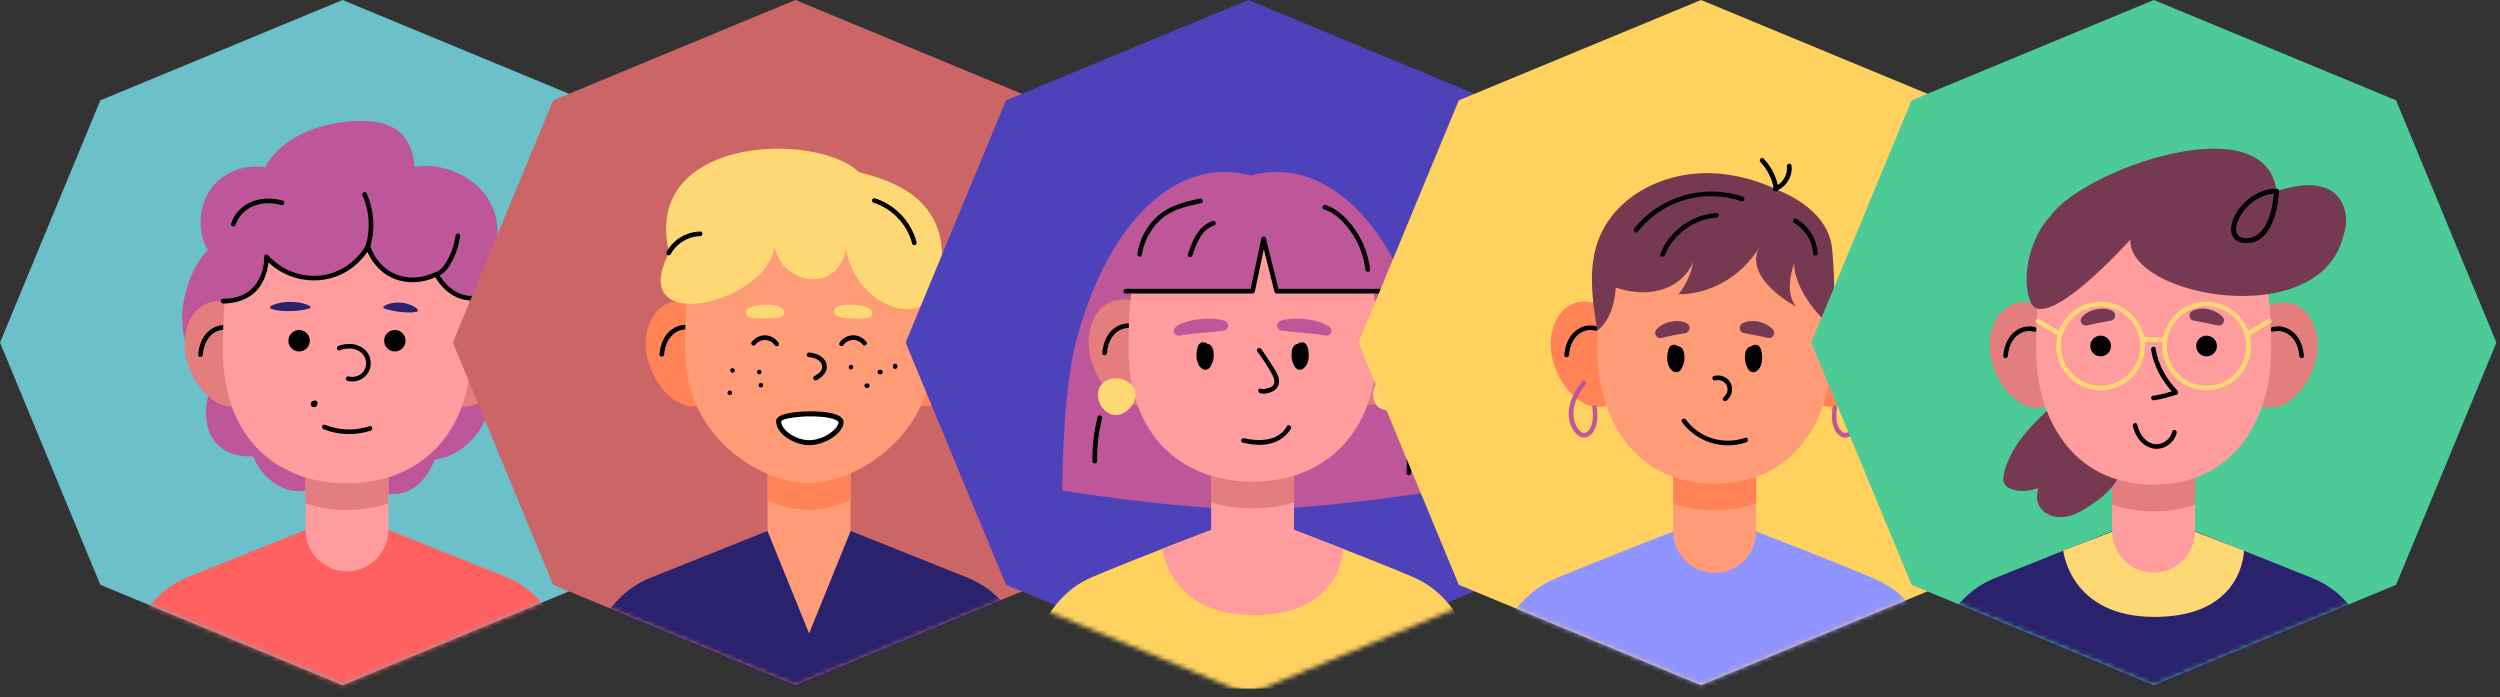
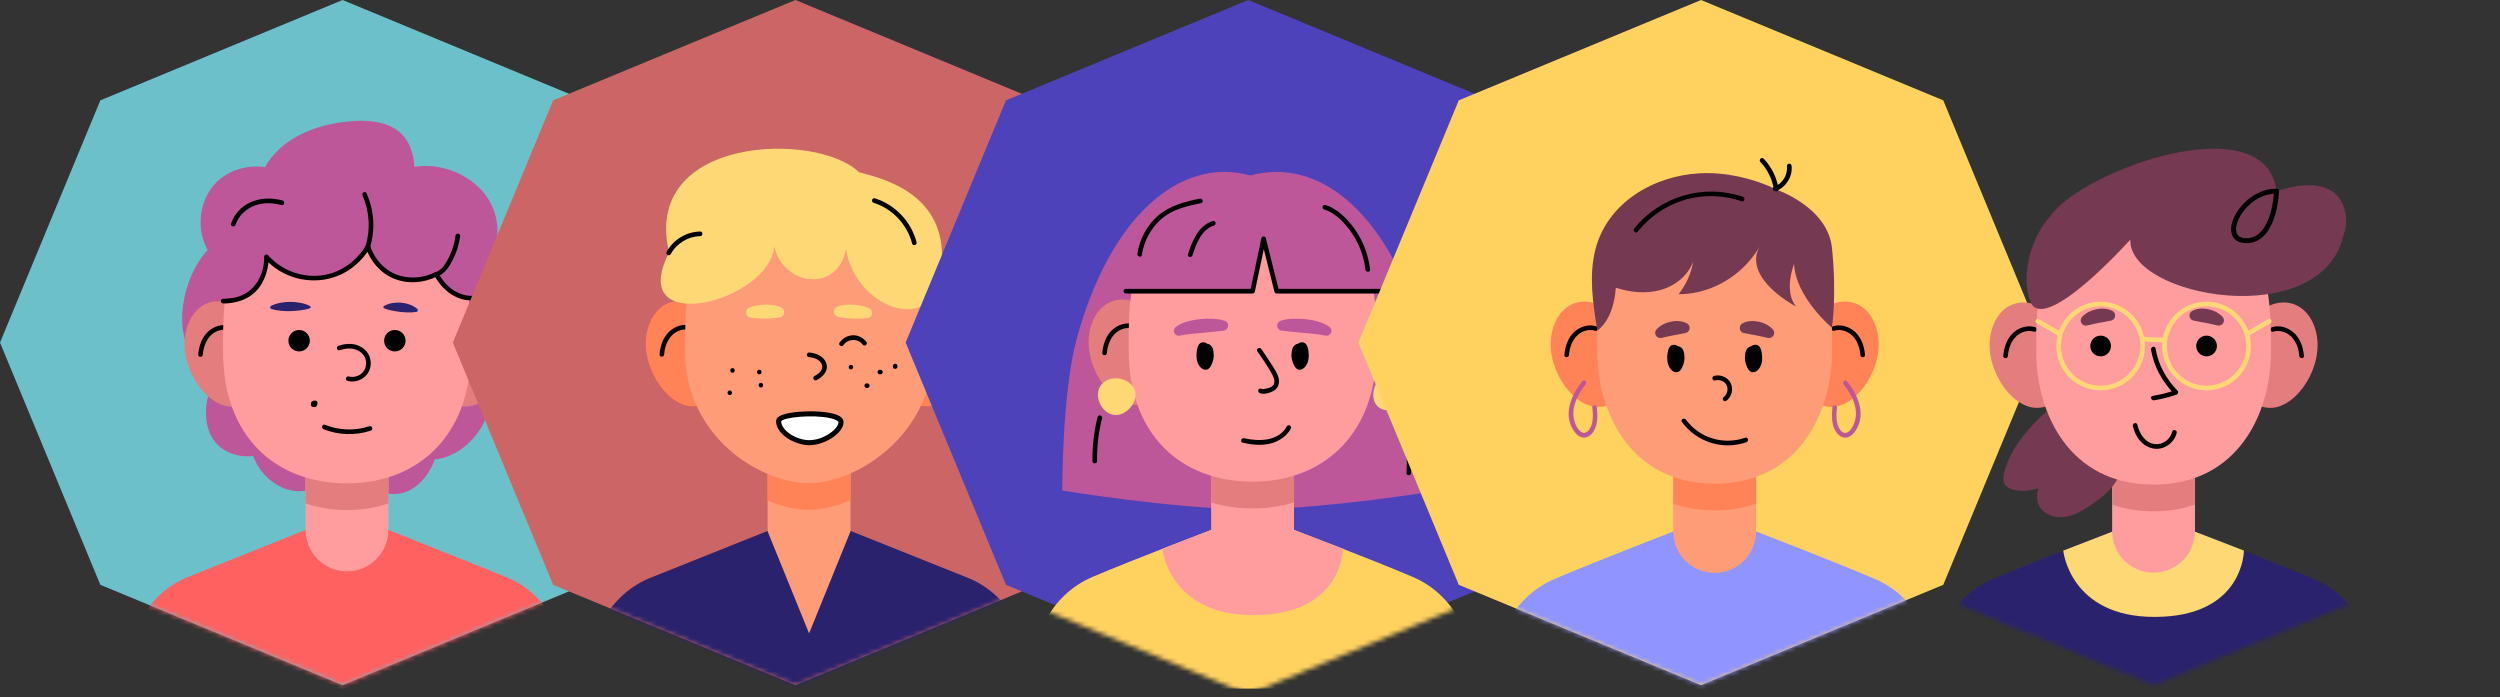
<svg xmlns="http://www.w3.org/2000/svg" width="538" height="150" viewBox="0 0 538 150" fill="none">
  <rect x="0" y="0" width="538" height="150" fill="#333333" stroke="none" />
  <path d="M73.723 0L125.853 21.593L147.446 73.723L125.853 125.853L73.723 147.446L21.593 125.853L0 73.723L21.593 21.593L73.723 0Z" fill="#6CC0C9" />
  <mask id="mask0_3184_19318" style="mask-type:alpha" maskUnits="userSpaceOnUse" x="0" y="0" width="148" height="148">
    <path d="M73.723 0L125.853 21.593L147.446 73.723L125.853 125.853L73.723 147.446L21.593 125.853L0 73.723L21.593 21.593L73.723 0Z" fill="#F7F5FE" />
  </mask>
  <g mask="url(#mask0_3184_19318)">
    <path d="M109.53 57.452C108.85 55.692 107.83 54.042 106.57 52.622C106.69 52.242 106.8 51.862 106.87 51.482C107.45 48.302 106.57 44.932 104.71 42.282C102.85 39.642 100.06 37.712 97.01 36.642C94.51 35.772 91.78 35.492 89.17 35.912C89.03 33.182 88.25 30.582 86.31 28.732C83.69 26.232 79.72 25.832 76.11 26.052C69.45 26.462 62.53 28.762 58.34 33.972C57.85 34.582 57.41 35.262 57.05 35.972C53.27 35.422 49.21 36.562 46.52 39.292C42.83 43.022 42.14 49.272 44.69 53.812C42.89 55.752 41.55 58.162 40.64 60.672C39.1 64.912 38.64 69.662 40.04 73.952C41.16 77.392 43.39 80.332 45.71 83.122C45 84.272 44.61 85.642 44.43 87.002C44.04 89.932 44.56 93.132 46.51 95.352C48.42 97.522 51.49 98.452 54.37 98.162C54.41 98.162 54.45 98.152 54.49 98.142C54.98 99.522 55.76 100.822 56.71 101.912C58.93 104.442 62.33 106.182 65.65 105.602C67.25 105.322 68.71 104.542 70.13 103.782L80.73 104.982C82.69 106.602 85.64 106.692 87.94 105.612C90.24 104.522 91.95 102.432 93.04 100.132C93.23 99.722 93.4 99.302 93.55 98.862C95.52 98.692 97.51 97.862 99.14 96.722C102.44 94.412 104.9 90.782 105.39 86.782C105.7 84.252 105.15 81.612 103.88 79.422C104.93 79.102 105.95 78.732 106.84 78.082C109.03 76.482 109.89 73.662 110.36 70.992C111.15 66.482 111.19 61.712 109.52 57.442L109.53 57.452Z" fill="#BD579A" />
    <path d="M65.75 114.043L40.22 124.253C30.81 128.263 27.2 137.873 25 148.283H124.34C122.14 137.873 118.53 128.253 109.12 124.253L83.59 114.043H65.76H65.75Z" fill="#FF6060" />
    <path d="M74.67 122.962C69.75 122.962 65.75 118.973 65.75 114.043V96.312H83.58V114.043C83.58 118.963 79.59 122.962 74.66 122.962H74.67Z" fill="#FF9D9E" />
    <path d="M43.77 149.042C43.49 149.042 43.27 148.822 43.27 148.542V141.082C43.27 140.802 43.49 140.582 43.77 140.582C44.05 140.582 44.27 140.802 44.27 141.082V148.542C44.27 148.822 44.05 149.042 43.77 149.042Z" fill="black" />
    <path d="M105.57 149.042C105.29 149.042 105.07 148.822 105.07 148.542V141.082C105.07 140.802 105.29 140.582 105.57 140.582C105.85 140.582 106.07 140.802 106.07 141.082V148.542C106.07 148.822 105.85 149.042 105.57 149.042Z" fill="black" />
    <path d="M65.75 96.562V108.312C68.36 109.243 71.32 109.763 74.67 109.763C78.02 109.763 80.98 109.233 83.59 108.312V96.562H65.76H65.75Z" fill="#E37D7E" />
    <path d="M53.77 68.303C49.15 62.973 42.04 63.683 40.09 70.973C38.14 78.263 44 87.323 49.68 87.493C55.36 87.663 56.97 80.923 56.97 78.073C56.97 75.223 53.77 68.303 53.77 68.303Z" fill="#E37D7E" />
    <path d="M49.52 70.141C47.84 69.621 45.98 70.221 44.73 71.411C43.4 72.681 42.8 74.521 42.65 76.321C42.6 76.961 43.6 76.961 43.65 76.321C43.77 74.821 44.27 73.271 45.36 72.181C46.36 71.181 47.87 70.671 49.25 71.101C49.87 71.291 50.13 70.331 49.52 70.141Z" fill="black" />
    <path d="M96.23 68.303C100.85 62.973 107.96 63.683 109.91 70.973C111.86 78.263 106 87.323 100.31 87.493C94.62 87.673 93.02 80.923 93.02 78.073C93.02 75.223 96.22 68.303 96.22 68.303H96.23Z" fill="#E37D7E" />
    <path d="M100.74 71.101C102.12 70.671 103.62 71.191 104.63 72.181C105.72 73.261 106.22 74.811 106.34 76.321C106.39 76.961 107.39 76.961 107.34 76.321C107.2 74.521 106.6 72.681 105.26 71.411C104.01 70.221 102.15 69.621 100.47 70.141C99.86 70.331 100.12 71.301 100.74 71.101Z" fill="black" />
    <path d="M74.67 104.013C90.19 104.013 101.34 93.443 101.34 75.643C101.34 62.923 101.92 44.363 74.67 44.363C47.42 44.363 48 62.933 48 75.643C48 94.193 59.53 104.013 74.67 104.013Z" fill="#FF9D9E" />
    <path d="M73.12 75.37C74.3 74.96 75.62 74.82 76.8 75.32C77.78 75.73 78.53 76.54 78.73 77.6C78.93 78.61 78.58 79.68 77.82 80.36C77.08 81.02 76.01 81.26 75.06 81.01C74.44 80.85 74.17 81.81 74.79 81.97C76.82 82.5 79.03 81.34 79.62 79.3C79.91 78.3 79.8 77.2 79.32 76.28C78.82 75.33 77.91 74.66 76.92 74.3C75.61 73.83 74.15 73.97 72.86 74.41C72.25 74.62 72.51 75.58 73.13 75.37H73.12Z" fill="black" />
    <path d="M58.34 65.822C59.02 65.472 59.71 65.282 60.4 65.152C61.1 65.022 61.8 64.952 62.51 64.962C63.22 64.962 63.92 65.032 64.63 65.162C65.33 65.292 66.03 65.502 66.7 65.852C66.83 65.922 66.89 66.092 66.81 66.222C66.78 66.292 66.72 66.332 66.65 66.352C65.94 66.592 65.26 66.702 64.57 66.792C63.89 66.882 63.21 66.932 62.53 66.952C61.85 66.972 61.17 66.952 60.48 66.882C59.79 66.822 59.1 66.712 58.4 66.492C58.21 66.432 58.1 66.222 58.16 66.032C58.19 65.932 58.26 65.862 58.34 65.822Z" fill="#2A226D" />
    <path d="M89.57 67.13C88.33 67.32 87.22 67.23 86.1 67.12C85.54 67.06 84.99 66.96 84.42 66.85C83.85 66.73 83.28 66.61 82.68 66.36H82.67C82.53 66.3 82.46 66.13 82.52 65.99C82.54 65.93 82.59 65.88 82.64 65.85C83.79 65.18 85.07 65.05 86.31 65.13C86.93 65.18 87.54 65.32 88.13 65.53C88.72 65.74 89.29 66.03 89.8 66.49C89.95 66.63 89.96 66.86 89.82 67.01C89.76 67.07 89.68 67.11 89.6 67.13H89.57Z" fill="#2A226D" />
    <path d="M66.68 73.322C66.68 74.602 65.64 75.632 64.37 75.632C63.1 75.632 62.06 74.592 62.06 73.322C62.06 72.052 63.1 71.012 64.37 71.012C65.64 71.012 66.68 72.052 66.68 73.322Z" fill="black" />
    <path d="M82.66 73.322C82.66 74.602 83.7 75.632 84.97 75.632C86.24 75.632 87.28 74.592 87.28 73.322C87.28 72.052 86.24 71.012 84.97 71.012C83.7 71.012 82.66 72.052 82.66 73.322Z" fill="black" />
    <path d="M69.65 92.373C72.86 93.653 76.48 93.753 79.77 92.683C80.38 92.483 80.12 91.513 79.5 91.723C76.36 92.753 72.98 92.633 69.91 91.413C69.31 91.173 69.05 92.143 69.64 92.373H69.65Z" fill="black" />
    <path d="M68.35 86.651C68.35 86.651 68.33 86.581 68.31 86.551C68.3 86.521 68.29 86.501 68.28 86.471C68.26 86.431 68.21 86.381 68.2 86.361C68.18 86.351 68.17 86.331 68.15 86.321C68.13 86.301 68.12 86.291 68.09 86.281C68.04 86.251 67.99 86.231 67.93 86.211C67.92 86.211 67.9 86.211 67.89 86.211C67.83 86.211 67.78 86.191 67.72 86.191C67.65 86.191 67.58 86.191 67.51 86.221C67.44 86.241 67.37 86.271 67.31 86.311C67.29 86.321 67.27 86.341 67.26 86.351C67.23 86.351 67.2 86.361 67.17 86.381C67.14 86.411 67.1 86.431 67.07 86.461C67.01 86.521 66.97 86.601 66.94 86.681C66.94 86.721 66.93 86.771 66.92 86.811V86.831C66.92 86.881 66.91 86.931 66.9 86.981V87.001C66.9 87.011 66.9 87.031 66.9 87.041C66.9 87.091 66.91 87.141 66.92 87.191V87.211C66.92 87.211 66.92 87.211 66.92 87.221C66.92 87.241 66.94 87.261 66.95 87.281C66.95 87.301 66.97 87.321 66.98 87.341C67 87.381 67.04 87.431 67.07 87.461C67.09 87.471 67.1 87.491 67.12 87.501H67.13C67.13 87.501 67.13 87.501 67.14 87.501C67.18 87.531 67.23 87.561 67.28 87.581C67.29 87.581 67.3 87.581 67.32 87.581C67.32 87.581 67.33 87.581 67.34 87.581C67.34 87.581 67.35 87.581 67.36 87.581C67.41 87.581 67.46 87.601 67.51 87.601C67.52 87.601 67.54 87.601 67.55 87.601C67.56 87.601 67.57 87.601 67.59 87.601H67.61C67.61 87.601 67.61 87.601 67.62 87.601C67.66 87.601 67.69 87.601 67.73 87.601C67.8 87.601 67.86 87.591 67.92 87.561C67.98 87.541 68.04 87.511 68.08 87.461C68.13 87.411 68.16 87.361 68.18 87.301C68.18 87.281 68.18 87.261 68.19 87.241C68.19 87.241 68.2 87.221 68.21 87.211C68.21 87.201 68.23 87.191 68.23 87.171C68.26 87.111 68.29 87.041 68.31 86.971C68.32 86.921 68.33 86.851 68.33 86.801C68.33 86.781 68.33 86.771 68.33 86.751C68.33 86.691 68.32 86.641 68.31 86.581L68.35 86.651Z" fill="black" />
    <path d="M53.58 47.584C40.67 58.804 48.01 64.814 48.01 64.814C57.65 64.814 57.34 55.283 57.34 55.283C60.43 58.843 65.49 60.574 70.12 59.654C73.89 58.904 77.26 56.413 79.18 53.093C79.98 55.544 81.64 57.714 83.88 58.984C86.92 60.694 90.81 60.633 93.89 59.033C94.45 60.074 95.14 61.033 95.99 61.843C97.43 63.214 99.34 64.144 101.32 64.194C102.11 64.214 102.92 64.084 103.6 63.684C104.28 63.283 104.8 62.554 104.82 61.764C107.52 48.344 75.43 28.604 53.58 47.593V47.584Z" fill="#BD579A" />
    <path d="M48 65.323C50.93 65.302 53.82 64.373 55.67 62.002C56.89 60.432 57.54 58.502 57.76 56.542C57.81 56.133 57.84 55.712 57.83 55.292C57.55 55.413 57.26 55.532 56.98 55.642C61.7 60.983 70.02 61.943 75.74 57.653C77.3 56.483 78.61 55.023 79.6 53.343C79.3 53.303 78.99 53.263 78.69 53.222C79.69 56.193 81.8 58.733 84.73 59.943C87.75 61.193 91.24 60.922 94.13 59.453C93.9 59.392 93.67 59.333 93.45 59.273C94.76 61.623 96.73 63.612 99.37 64.373C101.6 65.022 105.09 64.672 105.32 61.742C105.37 61.102 104.37 61.102 104.32 61.742C104.23 62.943 103.04 63.542 101.97 63.653C100.9 63.752 99.78 63.523 98.8 63.102C96.8 62.252 95.36 60.623 94.32 58.752C94.18 58.502 93.87 58.453 93.64 58.572C91.05 59.892 87.91 60.123 85.19 59.032C82.52 57.972 80.57 55.623 79.66 52.932C79.53 52.532 78.97 52.432 78.75 52.812C77.12 55.583 74.52 57.763 71.45 58.763C68.37 59.773 64.94 59.492 62.01 58.133C60.36 57.362 58.9 56.273 57.69 54.913C57.4 54.593 56.82 54.843 56.84 55.263C56.93 58.252 55.53 61.553 52.91 63.112C51.43 63.992 49.71 64.282 48.01 64.293C47.37 64.293 47.37 65.293 48.01 65.293L48 65.323Z" fill="black" />
    <path d="M79.63 53.233C80.8 49.393 80.52 45.243 78.87 41.583C78.61 40.993 77.74 41.503 78.01 42.083C79.54 45.493 79.76 49.393 78.67 52.963C78.48 53.583 79.45 53.843 79.63 53.233Z" fill="black" />
    <path d="M60.83 43.151C58.48 42.521 55.93 42.551 53.71 43.621C51.84 44.521 50.35 46.141 49.73 48.131C49.54 48.741 50.5 49.011 50.69 48.401C51.24 46.651 52.58 45.281 54.21 44.491C56.18 43.541 58.48 43.571 60.56 44.121C61.18 44.291 61.45 43.321 60.83 43.161V43.151Z" fill="black" />
    <path d="M94.15 59.493C95.71 58.893 96.66 57.423 97.4 55.993C98.23 54.403 98.77 52.673 99.01 50.893C99.05 50.623 98.95 50.363 98.66 50.283C98.43 50.213 98.08 50.363 98.05 50.633C97.83 52.233 97.38 53.793 96.67 55.233C96.06 56.463 95.24 58.003 93.88 58.523C93.29 58.753 93.54 59.723 94.15 59.483V59.493Z" fill="black" />
  </g>
  <path d="M171.168 0L223.298 21.593L244.891 73.723L223.298 125.853L171.168 147.446L119.039 125.853L97.446 73.723L119.039 21.593L171.168 0Z" fill="#CC6565" />
  <mask id="mask1_3184_19318" style="mask-type:alpha" maskUnits="userSpaceOnUse" x="97" y="0" width="148" height="148">
    <path d="M171.168 0L223.298 21.593L244.891 73.723L223.298 125.853L171.168 147.446L119.039 125.853L97.446 73.723L119.039 21.593L171.168 0Z" fill="#2F2A2C" />
  </mask>
  <g mask="url(#mask1_3184_19318)">
    <path d="M165.196 114.254L139.666 124.464C130.256 128.474 126.646 138.084 124.446 148.494H223.786C221.586 138.084 217.976 128.464 208.566 124.464L183.036 114.254H165.206H165.196Z" fill="#2A226D" />
    <path d="M183.026 114.356L174.116 136.306L165.196 114.356V96.516H183.026V114.356Z" fill="#FF9C78" />
    <path d="M143.216 148.995C142.936 148.995 142.716 148.775 142.716 148.495V141.035C142.716 140.755 142.936 140.535 143.216 140.535C143.496 140.535 143.716 140.755 143.716 141.035V148.495C143.716 148.775 143.496 148.995 143.216 148.995Z" fill="black" />
    <path d="M205.016 148.995C204.736 148.995 204.516 148.775 204.516 148.495V141.035C204.516 140.755 204.736 140.535 205.016 140.535C205.296 140.535 205.516 140.755 205.516 141.035V148.495C205.516 148.775 205.296 148.995 205.016 148.995Z" fill="black" />
    <path d="M165.196 96.516V107.746C168.306 109.056 171.406 109.726 174.116 109.726C176.826 109.726 179.926 109.006 183.036 107.626V96.516H165.206H165.196Z" fill="#FF8357" />
    <path d="M153.036 68.256C148.416 62.926 141.306 63.636 139.356 70.926C137.406 78.216 143.266 87.276 148.946 87.446C154.626 87.616 156.236 80.876 156.236 78.026C156.236 75.176 153.036 68.256 153.036 68.256Z" fill="#FF8357" />
    <path d="M148.796 70.095C147.116 69.575 145.256 70.175 144.006 71.365C142.676 72.635 142.076 74.475 141.926 76.275C141.876 76.915 142.876 76.915 142.926 76.275C143.046 74.775 143.546 73.225 144.636 72.135C145.636 71.135 147.146 70.625 148.526 71.055C149.146 71.245 149.406 70.285 148.796 70.095Z" fill="black" />
    <path d="M195.506 68.256C200.126 62.926 207.236 63.636 209.186 70.926C211.136 78.216 205.276 87.276 199.596 87.446C193.916 87.616 192.306 80.876 192.306 78.026C192.306 75.176 195.506 68.256 195.506 68.256Z" fill="#FF8357" />
    <path d="M200.016 71.055C201.396 70.625 202.896 71.145 203.906 72.135C204.996 73.215 205.506 74.765 205.616 76.275C205.666 76.915 206.666 76.915 206.616 76.275C206.476 74.475 205.876 72.635 204.536 71.365C203.286 70.175 201.426 69.575 199.746 70.095C199.136 70.285 199.396 71.255 200.016 71.055Z" fill="black" />
    <path d="M174.116 103.966C184.506 103.966 200.786 93.396 200.786 75.596C200.786 62.876 201.366 44.316 174.116 44.316C146.866 44.316 147.446 62.886 147.446 75.596C147.446 94.146 163.726 103.966 174.116 103.966Z" fill="#FF9C78" />
    <path d="M167.716 68.294C166.786 68.495 165.706 68.555 164.676 68.555C163.626 68.555 162.576 68.534 161.506 68.335H161.476C160.866 68.225 160.466 67.644 160.576 67.034C160.646 66.644 160.916 66.344 161.256 66.204C162.356 65.754 163.496 65.605 164.636 65.564C165.206 65.544 165.786 65.575 166.356 65.665C166.936 65.754 167.516 65.885 168.136 66.195C168.686 66.465 168.906 67.124 168.646 67.674C168.496 67.984 168.206 68.195 167.886 68.264L167.716 68.305V68.294Z" fill="#FFD876" />
    <path d="M180.126 66.063C180.756 65.783 181.346 65.663 181.926 65.603C182.506 65.543 183.086 65.533 183.656 65.563C184.796 65.643 185.926 65.833 187.006 66.323C187.566 66.573 187.816 67.233 187.566 67.793C187.406 68.153 187.076 68.383 186.716 68.443H186.676C185.596 68.603 184.546 68.593 183.496 68.553C182.466 68.513 181.386 68.413 180.466 68.183L180.306 68.143C179.716 67.993 179.356 67.393 179.506 66.803C179.596 66.463 179.826 66.193 180.126 66.063Z" fill="#FFD876" />
-     <path d="M162.606 74.133C163.636 72.783 165.756 72.883 166.696 74.263C166.846 74.483 167.136 74.583 167.376 74.443C167.596 74.313 167.706 73.983 167.556 73.763C166.916 72.813 165.866 72.203 164.716 72.163C163.536 72.113 162.436 72.713 161.736 73.633C161.576 73.843 161.706 74.193 161.916 74.313C162.176 74.463 162.436 74.353 162.596 74.133H162.606Z" fill="black" />
    <path d="M186.486 73.621C185.786 72.701 184.686 72.101 183.506 72.151C182.356 72.201 181.306 72.811 180.666 73.751C180.306 74.281 181.166 74.781 181.526 74.251C182.466 72.871 184.596 72.771 185.616 74.121C185.776 74.331 186.046 74.451 186.296 74.301C186.506 74.181 186.636 73.831 186.476 73.621H186.486Z" fill="black" />
    <path d="M174.116 76.854C175.206 76.964 176.536 77.374 176.886 78.554C177.216 79.684 176.116 80.474 175.256 80.944C174.686 81.254 175.196 82.114 175.756 81.804C177.036 81.114 178.306 79.884 177.846 78.284C177.366 76.634 175.666 76.014 174.116 75.854C173.846 75.824 173.616 76.104 173.616 76.354C173.616 76.644 173.846 76.824 174.116 76.854Z" fill="black" />
    <path d="M167.556 90.656C167.586 93.136 171.346 95.266 174.116 95.266C177.536 95.266 180.986 92.696 180.986 90.846C180.986 88.336 167.526 88.616 167.556 90.646V90.656Z" fill="white" />
    <path d="M174.116 95.805C171.286 95.805 167.056 93.645 167.016 90.656C167.016 90.356 167.136 89.915 167.776 89.546C169.906 88.296 178.056 88.066 180.606 89.516C181.376 89.956 181.536 90.486 181.536 90.846C181.536 93.165 177.586 95.805 174.116 95.805ZM168.106 90.665C168.156 92.755 171.526 94.725 174.116 94.725C177.316 94.725 180.446 92.275 180.446 90.856C180.446 90.725 180.116 90.305 178.606 89.975C174.736 89.135 168.526 89.846 168.106 90.665Z" fill="black" />
    <path d="M157.636 80.215C158.276 80.215 158.276 79.215 157.636 79.215C156.996 79.215 156.996 80.215 157.636 80.215Z" fill="black" />
    <path d="M157.046 85.023C157.686 85.023 157.686 84.023 157.046 84.023C156.406 84.023 156.406 85.023 157.046 85.023Z" fill="black" />
    <path d="M163.746 83.387C164.386 83.387 164.386 82.387 163.746 82.387C163.106 82.387 163.106 83.387 163.746 83.387Z" fill="black" />
    <path d="M163.396 80.566C164.036 80.566 164.036 79.566 163.396 79.566C162.756 79.566 162.756 80.566 163.396 80.566Z" fill="black" />
    <path d="M183.126 79.504C183.766 79.504 183.766 78.504 183.126 78.504C182.486 78.504 182.486 79.504 183.126 79.504Z" fill="black" />
    <path d="M186.526 83.494H186.646C186.716 83.494 186.776 83.484 186.836 83.454C186.896 83.434 186.956 83.404 186.996 83.354C187.046 83.304 187.076 83.254 187.096 83.194C187.126 83.134 187.146 83.074 187.136 83.004C187.136 82.964 187.126 82.914 187.116 82.874C187.096 82.794 187.046 82.714 186.986 82.654C186.956 82.624 186.916 82.604 186.886 82.574C186.806 82.524 186.726 82.504 186.636 82.504H186.516C186.446 82.504 186.386 82.514 186.326 82.544C186.266 82.564 186.206 82.594 186.166 82.644C186.116 82.694 186.086 82.744 186.066 82.804C186.036 82.864 186.016 82.924 186.026 82.994C186.026 83.034 186.036 83.084 186.046 83.124C186.066 83.204 186.116 83.284 186.176 83.344C186.206 83.374 186.246 83.394 186.276 83.424C186.356 83.474 186.436 83.494 186.526 83.494Z" fill="black" />
    <path d="M189.346 80.564H189.466C189.536 80.564 189.596 80.554 189.656 80.524C189.716 80.504 189.776 80.474 189.816 80.424C189.866 80.374 189.896 80.324 189.916 80.264C189.946 80.204 189.966 80.144 189.956 80.074C189.956 80.034 189.946 79.984 189.936 79.944C189.916 79.864 189.866 79.784 189.806 79.724C189.776 79.694 189.736 79.674 189.706 79.644C189.626 79.594 189.546 79.574 189.456 79.574H189.336C189.266 79.574 189.206 79.584 189.146 79.614C189.086 79.634 189.026 79.664 188.986 79.714C188.936 79.764 188.906 79.814 188.886 79.874C188.856 79.934 188.836 79.994 188.846 80.064C188.846 80.104 188.856 80.154 188.866 80.194C188.886 80.274 188.936 80.354 188.996 80.414C189.026 80.444 189.066 80.464 189.096 80.494C189.176 80.544 189.256 80.564 189.346 80.564Z" fill="black" />
    <path d="M193.136 78.886V78.766C193.136 78.696 193.126 78.636 193.096 78.576C193.076 78.516 193.046 78.456 192.996 78.416C192.946 78.366 192.896 78.336 192.836 78.316C192.776 78.286 192.716 78.266 192.646 78.276C192.606 78.276 192.556 78.286 192.516 78.296C192.436 78.316 192.356 78.366 192.296 78.426C192.266 78.456 192.246 78.496 192.216 78.526C192.166 78.606 192.146 78.686 192.146 78.776V78.896C192.146 78.966 192.156 79.026 192.186 79.086C192.206 79.146 192.236 79.206 192.286 79.246C192.336 79.296 192.386 79.326 192.446 79.346C192.506 79.376 192.566 79.396 192.636 79.386C192.676 79.386 192.726 79.376 192.766 79.366C192.846 79.346 192.926 79.296 192.986 79.236C193.016 79.206 193.036 79.166 193.066 79.136C193.116 79.056 193.136 78.976 193.136 78.886Z" fill="black" />
    <path d="M143.986 54.355C134.506 72.875 165.636 65.005 166.626 52.995C168.376 61.435 180.366 63.275 182.076 53.465C183.836 66.755 203.106 73.785 202.716 55.465C203.006 40.945 188.636 38.135 184.846 37.055C175.776 28.225 138.006 29.195 143.986 54.355Z" fill="#FFD876" />
    <path d="M188.016 43.647C192.046 44.917 195.246 48.317 196.286 52.407C196.446 53.027 197.406 52.767 197.246 52.137C196.116 47.707 192.636 44.047 188.276 42.677C187.656 42.487 187.396 43.447 188.006 43.637L188.016 43.647Z" fill="black" />
    <path d="M144.336 54.704C145.576 52.394 148.056 50.874 150.676 50.824C151.316 50.814 151.316 49.814 150.676 49.824C147.706 49.874 144.876 51.574 143.466 54.194C143.166 54.764 144.026 55.264 144.326 54.694L144.336 54.704Z" fill="black" />
  </g>
  <path d="M268.614 0L320.744 21.593L342.337 73.723L320.744 125.853L268.614 147.446L216.484 125.853L194.891 73.723L216.484 21.593L268.614 0Z" fill="#4E42BA" />
  <mask id="mask2_3184_19318" style="mask-type:alpha" maskUnits="userSpaceOnUse" x="194" y="2" width="149" height="148">
    <path d="M268.614 2L320.744 23.593L342.337 75.723L320.744 127.853L268.614 149.446L216.484 127.853L194.891 75.723L216.484 23.593L268.614 2Z" fill="#F7F5FE" />
  </mask>
  <g mask="url(#mask2_3184_19318)">
    <path d="M269.121 109.623C285.611 109.513 309.641 105.563 309.641 105.563C309.641 105.563 309.701 84.703 306.561 73.032C299.581 47.123 284.631 33.532 269.121 37.763C253.611 33.532 238.661 47.123 231.681 73.032C228.531 84.713 228.601 105.563 228.601 105.563C228.601 105.563 252.641 109.513 269.121 109.623Z" fill="#BD579A" />
    <path d="M260.951 113.941C260.951 113.941 244.531 120.151 235.111 124.151C225.701 128.161 222.091 137.771 219.891 148.181H319.231C317.031 137.771 313.421 128.151 304.011 124.151C294.601 120.141 278.171 113.941 278.171 113.941H260.951Z" fill="#FFD260" />
    <path d="M278.481 114.041L289.001 118.111C289.001 118.111 289.001 132.381 269.751 132.381C251.531 132.381 250.121 118.111 250.121 118.111L260.641 114.041V96.211H278.471V114.041H278.481Z" fill="#FF9D9E" />
    <path d="M238.661 148.694C238.381 148.694 238.161 148.474 238.161 148.194V140.734C238.161 140.454 238.381 140.234 238.661 140.234C238.941 140.234 239.161 140.454 239.161 140.734V148.194C239.161 148.474 238.941 148.694 238.661 148.694Z" fill="black" />
    <path d="M300.461 148.694C300.181 148.694 299.961 148.474 299.961 148.194V140.734C299.961 140.454 300.181 140.234 300.461 140.234C300.741 140.234 300.961 140.454 300.961 140.734V148.194C300.961 148.474 300.741 148.694 300.461 148.694Z" fill="black" />
    <path d="M278.481 108.111V96.211H260.651V108.141C263.421 108.981 266.411 109.411 269.571 109.411C272.731 109.411 275.741 108.961 278.491 108.101L278.481 108.111Z" fill="#E37D7E" />
    <path d="M248.331 67.944C243.711 62.614 236.601 63.324 234.651 70.614C232.701 77.903 238.561 86.963 244.241 87.133C249.921 87.303 251.531 80.564 251.531 77.713C251.531 74.864 248.331 67.944 248.331 67.944Z" fill="#E37D7E" />
    <path d="M244.081 69.782C242.401 69.262 240.541 69.862 239.291 71.052C237.961 72.322 237.361 74.162 237.211 75.962C237.161 76.602 238.161 76.602 238.211 75.962C238.331 74.462 238.831 72.912 239.921 71.822C240.921 70.822 242.431 70.312 243.811 70.742C244.431 70.932 244.691 69.972 244.081 69.782Z" fill="black" />
-     <path d="M290.801 67.944C295.421 62.614 302.531 63.324 304.481 70.614C306.431 77.903 300.571 86.963 294.891 87.133C289.211 87.303 287.601 80.564 287.601 77.713C287.601 74.864 290.801 67.944 290.801 67.944Z" fill="#E37D7E" />
    <path d="M295.311 70.742C296.691 70.312 298.191 70.832 299.201 71.822C300.291 72.902 300.791 74.452 300.911 75.962C300.961 76.602 301.961 76.602 301.911 75.962C301.771 74.162 301.171 72.322 299.831 71.052C298.581 69.862 296.721 69.262 295.041 69.782C294.431 69.972 294.691 70.942 295.311 70.742Z" fill="black" />
    <path d="M269.561 103.654C285.081 103.654 296.231 93.084 296.231 75.284C296.231 62.564 296.811 44.004 269.561 44.004C242.311 44.004 242.891 62.574 242.891 75.284C242.891 93.834 254.421 103.654 269.561 103.654Z" fill="#FF9D9E" />
    <path d="M263.201 71.162C262.511 71.252 261.711 71.342 260.931 71.422L258.571 71.642L256.231 71.872C255.481 71.952 254.681 72.062 254.181 72.172L253.891 72.232C253.321 72.352 252.761 71.982 252.641 71.412C252.551 70.992 252.721 70.582 253.041 70.352C253.991 69.642 254.831 69.392 255.701 69.142C256.561 68.902 257.421 68.772 258.281 68.672C259.141 68.582 260.001 68.552 260.871 68.592C261.751 68.642 262.601 68.722 263.561 69.042C264.131 69.232 264.431 69.842 264.241 70.412C264.101 70.812 263.761 71.082 263.361 71.142L263.211 71.162H263.201Z" fill="#BD579A" />
    <path d="M261.151 75.931C261.151 75.671 261.111 75.411 261.041 75.161C260.911 74.741 260.661 74.321 260.251 74.111C260.121 74.051 259.991 74.021 259.861 74.001C259.601 73.811 259.311 73.681 258.971 73.661C258.001 73.621 257.681 74.631 257.571 75.401C257.461 76.161 257.421 76.951 257.621 77.701C257.811 78.421 258.341 79.331 259.121 79.531C260.161 79.801 260.641 78.761 260.921 77.971C261.151 77.311 261.281 76.601 261.151 75.921V75.931Z" fill="black" />
    <path d="M275.581 69.04C276.531 68.72 277.391 68.63 278.271 68.59C279.141 68.55 280.001 68.59 280.861 68.67C281.721 68.77 282.581 68.9 283.441 69.14C284.311 69.39 285.151 69.65 286.101 70.35C286.571 70.7 286.661 71.36 286.311 71.83C286.061 72.17 285.641 72.31 285.251 72.23L284.951 72.17C284.451 72.06 283.651 71.96 282.901 71.87L280.561 71.64L278.201 71.42C277.421 71.34 276.621 71.25 275.931 71.16L275.781 71.14C275.191 71.06 274.771 70.51 274.851 69.92C274.911 69.5 275.201 69.17 275.581 69.04Z" fill="#BD579A" />
    <path d="M277.971 75.931C277.971 75.671 278.011 75.411 278.081 75.161C278.211 74.741 278.461 74.321 278.871 74.111C279.001 74.051 279.131 74.021 279.261 74.001C279.521 73.811 279.811 73.681 280.151 73.661C281.121 73.621 281.441 74.631 281.551 75.401C281.661 76.161 281.701 76.951 281.501 77.701C281.301 78.421 280.781 79.331 280.001 79.531C278.961 79.801 278.481 78.761 278.201 77.971C277.971 77.311 277.841 76.601 277.971 75.921V75.931Z" fill="black" />
    <path d="M270.571 75.62C271.751 77.27 272.951 78.99 273.881 80.8C274.261 81.53 274.521 82.58 273.741 83.15C273.431 83.37 273.061 83.49 272.701 83.58C272.271 83.68 271.801 83.81 271.371 83.64C270.771 83.4 270.511 84.37 271.101 84.6C271.961 84.94 273.261 84.57 274.031 84.14C275.001 83.61 275.381 82.58 275.191 81.52C274.991 80.37 274.191 79.32 273.591 78.35C272.901 77.25 272.181 76.17 271.431 75.11C271.061 74.59 270.191 75.09 270.571 75.61V75.62Z" fill="black" />
    <path d="M276.931 91.743C275.111 95.023 270.921 95.023 267.711 94.313C267.081 94.173 266.821 95.133 267.441 95.273C269.481 95.733 271.671 95.963 273.711 95.363C275.401 94.863 276.921 93.803 277.791 92.253C278.101 91.693 277.241 91.183 276.931 91.753V91.743Z" fill="black" />
    <path d="M295.531 84.963C295.531 87.093 296.881 88.333 299.011 88.333C301.141 88.333 302.881 87.093 302.881 84.963C302.881 82.833 301.141 80.793 299.011 80.793C296.881 80.793 295.531 82.833 295.531 84.963Z" fill="#FFD876" />
    <path d="M244.361 84.964C244.361 87.094 242.251 89.314 240.121 89.314C237.991 89.314 236.271 87.094 236.271 84.964C236.271 82.834 237.991 81.414 240.121 81.414C242.251 81.414 244.361 82.834 244.361 84.964Z" fill="#FFD876" />
    <path d="M242.291 62.661H269.561L271.941 51.381L274.751 62.661H297.061C297.061 62.661 297.731 41.801 269.121 41.801C240.511 41.801 242.291 62.661 242.291 62.661Z" fill="#BD579A" />
    <path d="M297.061 63.163H274.751C274.521 63.163 274.321 63.003 274.261 62.783L271.971 53.613L270.041 62.763C269.991 62.993 269.791 63.163 269.551 63.163H242.281C242.001 63.163 241.781 62.943 241.781 62.663C241.781 62.383 242.001 62.163 242.281 62.163H269.151L271.441 51.283C271.491 51.053 271.691 50.893 271.921 50.883C272.161 50.903 272.361 51.033 272.411 51.263L275.131 62.163H297.051C297.331 62.163 297.551 62.383 297.551 62.663C297.551 62.943 297.331 63.163 297.051 63.163H297.061Z" fill="black" />
    <path d="M258.201 42.742C254.941 43.432 251.671 44.232 249.111 46.502C246.771 48.582 245.221 51.512 244.761 54.602C244.661 55.232 245.631 55.502 245.721 54.872C246.171 51.922 247.591 49.202 249.821 47.212C252.231 45.062 255.391 44.352 258.471 43.712C259.101 43.582 258.831 42.612 258.201 42.752V42.742Z" fill="black" />
    <path d="M261.001 47.552C257.841 48.572 256.591 51.852 255.641 54.722C255.441 55.332 256.401 55.592 256.601 54.992C257.431 52.492 258.481 49.422 261.261 48.522C261.871 48.322 261.611 47.362 260.991 47.562L261.001 47.552Z" fill="black" />
    <path d="M284.961 45.071C287.541 45.871 289.691 48.271 291.121 50.471C292.591 52.731 293.541 55.331 293.831 58.011C293.901 58.641 294.901 58.651 294.831 58.011C294.511 55.081 293.511 52.251 291.871 49.801C290.291 47.431 288.011 44.971 285.221 44.111C284.601 43.921 284.341 44.881 284.951 45.071H284.961Z" fill="black" />
    <path d="M236.201 89.742C235.421 92.842 235.041 96.042 235.091 99.242C235.101 99.882 236.101 99.882 236.091 99.242C236.041 96.132 236.401 93.032 237.161 90.012C237.321 89.392 236.351 89.122 236.201 89.742Z" fill="black" />
    <path d="M302.361 93.512C302.731 96.252 302.831 99.022 302.681 101.782C302.641 102.422 303.641 102.422 303.681 101.782C303.841 99.022 303.731 96.252 303.361 93.512C303.321 93.242 303.161 93.012 302.861 93.012C302.621 93.012 302.321 93.242 302.361 93.512Z" fill="black" />
  </g>
  <path d="M366.06 0L418.189 21.593L439.782 73.723L418.189 125.853L366.06 147.446L313.93 125.853L292.337 73.723L313.93 21.593L366.06 0Z" fill="#FFD260" />
  <mask id="mask3_3184_19318" style="mask-type:alpha" maskUnits="userSpaceOnUse" x="292" y="0" width="148" height="148">
    <path d="M366.06 0L418.189 21.593L439.782 73.723L418.189 125.853L366.06 147.446L313.93 125.853L292.337 73.723L313.93 21.593L366.06 0Z" fill="#F7F5FE" />
  </mask>
  <g mask="url(#mask3_3184_19318)">
    <path d="M344.697 66.023C345.337 66.023 345.337 65.023 344.697 65.023C344.057 65.023 344.057 66.023 344.697 66.023Z" fill="white" />
    <path d="M360.087 114.375C360.087 114.375 343.967 120.585 334.557 124.585C325.147 128.595 321.537 138.205 319.337 148.615H418.677C416.477 138.205 412.867 128.585 403.457 124.585C394.047 120.575 377.927 114.375 377.927 114.375H360.097H360.087Z" fill="#8F94FF" />
    <path d="M368.997 123.295C364.077 123.295 360.077 119.305 360.077 114.375V96.644H377.907V114.375C377.907 119.295 373.917 123.295 368.987 123.295H368.997Z" fill="#FF9C78" />
    <path d="M338.097 149.124C337.817 149.124 337.597 148.904 337.597 148.624V141.164C337.597 140.884 337.817 140.664 338.097 140.664C338.377 140.664 338.597 140.884 338.597 141.164V148.624C338.597 148.904 338.377 149.124 338.097 149.124Z" fill="black" />
    <path d="M399.897 149.124C399.617 149.124 399.397 148.904 399.397 148.624V141.164C399.397 140.884 399.617 140.664 399.897 140.664C400.177 140.664 400.397 140.884 400.397 141.164V148.624C400.397 148.904 400.177 149.124 399.897 149.124Z" fill="black" />
    <path d="M360.087 96.633V108.383C362.697 109.313 365.657 109.833 369.007 109.833C372.357 109.833 375.317 109.303 377.927 108.383V96.633H360.097H360.087Z" fill="#FF8357" />
    <path d="M347.767 68.373C343.147 63.043 336.037 63.753 334.087 71.043C332.137 78.333 337.997 87.393 343.677 87.563C349.357 87.733 350.967 80.993 350.967 78.143C350.967 75.293 347.767 68.373 347.767 68.373Z" fill="#FF8357" />
    <path d="M343.517 70.212C341.837 69.692 339.977 70.292 338.727 71.482C337.397 72.752 336.797 74.592 336.647 76.392C336.597 77.032 337.597 77.032 337.647 76.392C337.767 74.892 338.267 73.342 339.357 72.252C340.357 71.252 341.867 70.742 343.247 71.172C343.867 71.362 344.127 70.402 343.517 70.212Z" fill="black" />
    <path d="M390.237 68.373C394.857 63.043 401.967 63.753 403.917 71.043C405.867 78.333 400.007 87.393 394.327 87.563C388.637 87.743 387.037 80.993 387.037 78.143C387.037 75.293 390.237 68.373 390.237 68.373Z" fill="#FF8357" />
    <path d="M394.747 71.172C396.127 70.742 397.627 71.262 398.637 72.252C399.727 73.332 400.237 74.882 400.347 76.392C400.397 77.032 401.397 77.032 401.347 76.392C401.207 74.592 400.607 72.752 399.267 71.482C398.017 70.292 396.157 69.692 394.477 70.212C393.867 70.402 394.127 71.372 394.747 71.172Z" fill="black" />
    <path d="M368.997 104.084C387.337 104.084 394.237 88.434 394.237 75.714C394.237 62.994 394.787 44.434 368.997 44.434C343.207 44.434 343.757 63.004 343.757 75.714C343.757 88.424 350.657 104.084 368.997 104.084Z" fill="#FF9C78" />
    <path d="M362.637 71.684C361.727 71.894 360.937 71.994 360.127 72.154C359.307 72.304 358.527 72.514 357.627 72.704L357.537 72.724C356.937 72.854 356.347 72.464 356.217 71.864C356.137 71.504 356.257 71.144 356.487 70.884C357.287 70.004 358.387 69.474 359.537 69.224C360.687 68.984 361.917 69.034 362.987 69.564C363.537 69.844 363.767 70.514 363.487 71.074C363.337 71.384 363.057 71.584 362.747 71.664L362.637 71.684Z" fill="#753952" />
    <path d="M362.457 76.463C362.457 76.203 362.417 75.943 362.347 75.693C362.217 75.273 361.967 74.853 361.557 74.643C361.427 74.583 361.297 74.543 361.167 74.533C360.907 74.343 360.617 74.213 360.277 74.193C359.307 74.153 358.987 75.163 358.877 75.933C358.767 76.693 358.727 77.483 358.927 78.233C359.117 78.953 359.647 79.863 360.427 80.063C361.467 80.333 361.947 79.293 362.227 78.503C362.457 77.843 362.587 77.133 362.457 76.453V76.463Z" fill="black" />
    <path d="M375.017 69.566C376.087 69.026 377.327 68.986 378.467 69.226C379.607 69.476 380.717 70.006 381.517 70.886C381.927 71.336 381.897 72.046 381.437 72.456C381.167 72.706 380.797 72.796 380.467 72.726L380.367 72.706C379.467 72.516 378.687 72.306 377.867 72.156C377.057 71.996 376.257 71.906 375.357 71.686L375.257 71.666C374.657 71.526 374.277 70.916 374.427 70.316C374.507 69.986 374.727 69.716 375.017 69.576V69.566Z" fill="#753952" />
    <path d="M375.547 76.463C375.547 76.203 375.587 75.943 375.657 75.693C375.787 75.273 376.037 74.853 376.447 74.643C376.577 74.583 376.707 74.543 376.837 74.533C377.097 74.343 377.387 74.213 377.727 74.193C378.697 74.153 379.017 75.163 379.127 75.933C379.237 76.693 379.277 77.483 379.077 78.233C378.887 78.953 378.357 79.863 377.577 80.063C376.537 80.333 376.057 79.293 375.777 78.503C375.547 77.843 375.417 77.133 375.547 76.453V76.463Z" fill="black" />
    <path d="M382.107 40.742C382.107 40.742 393.327 44.432 394.247 53.392C395.317 63.822 394.217 70.522 394.217 70.522C394.217 70.522 386.367 63.922 386.087 56.792C386.087 56.792 383.757 62.582 386.507 65.962C386.507 65.962 375.507 60.262 378.397 53.582C381.287 46.902 382.117 40.742 382.117 40.742H382.107Z" fill="#753952" />
    <path d="M343.737 71.133C342.807 65.343 341.877 59.353 343.337 53.663C345.927 43.583 355.917 37.783 365.827 37.293C371.417 37.023 377.037 38.313 382.117 40.673C382.047 46.373 380.057 52.093 376.287 56.363C372.517 60.633 366.927 63.353 361.227 63.313C362.857 61.263 363.957 58.803 364.397 56.233C363.307 59.303 360.467 61.543 357.327 62.413C354.187 63.283 350.817 62.913 347.717 61.913C347.267 69.013 343.737 71.143 343.737 71.143V71.133Z" fill="#753952" />
    <path d="M369.137 81.875C370.047 81.605 371.117 82.015 371.567 82.895C371.977 83.695 371.727 84.865 370.977 85.415C370.757 85.575 370.647 85.845 370.797 86.095C370.917 86.305 371.267 86.435 371.477 86.275C372.657 85.405 373.097 83.775 372.447 82.445C371.827 81.165 370.207 80.505 368.857 80.905C368.237 81.085 368.507 82.055 369.127 81.865L369.137 81.875Z" fill="black" />
    <path d="M361.947 90.813C365.117 95.133 370.737 96.943 375.827 95.163C376.427 94.953 376.167 93.983 375.557 94.203C370.927 95.823 365.727 94.283 362.807 90.313C362.427 89.803 361.567 90.293 361.947 90.813Z" fill="black" />
    <path d="M382.717 40.544C382.347 38.144 381.217 35.904 379.547 34.154C379.107 33.684 378.397 34.394 378.837 34.864C380.397 36.504 381.397 38.584 381.747 40.814C381.787 41.084 382.127 41.224 382.367 41.164C382.657 41.084 382.757 40.814 382.717 40.544Z" fill="black" />
    <path d="M382.137 41.135C384.307 40.335 385.807 38.045 385.547 35.715C385.517 35.445 385.337 35.215 385.047 35.215C384.797 35.215 384.517 35.445 384.547 35.715C384.757 37.575 383.647 39.505 381.867 40.165C381.617 40.255 381.437 40.505 381.517 40.775C381.587 41.015 381.877 41.215 382.137 41.125V41.135Z" fill="black" />
    <path d="M342.677 87.706C342.817 89.226 342.947 91.016 342.077 92.356C341.667 92.996 340.977 93.436 340.267 92.956C339.687 92.566 339.267 91.846 339.017 91.206C337.817 88.206 339.347 85.066 341.227 82.736C341.627 82.236 340.927 81.526 340.517 82.026C338.207 84.886 336.367 89.026 338.557 92.506C338.997 93.206 339.627 93.936 340.467 94.126C341.287 94.316 342.077 93.896 342.607 93.286C343.897 91.786 343.837 89.546 343.657 87.696C343.597 87.056 342.597 87.056 342.657 87.696L342.677 87.706Z" fill="#BD579A" />
    <path d="M394.327 87.704C394.147 89.554 394.087 91.794 395.377 93.294C395.907 93.904 396.697 94.324 397.517 94.134C398.367 93.934 398.987 93.214 399.427 92.514C401.617 89.034 399.777 84.894 397.467 82.034C397.067 81.534 396.357 82.244 396.757 82.744C398.627 85.064 400.187 88.214 398.967 91.214C398.707 91.854 398.297 92.564 397.717 92.964C397.037 93.424 396.377 93.044 395.957 92.434C395.027 91.104 395.167 89.244 395.317 87.714C395.377 87.074 394.377 87.074 394.317 87.714L394.327 87.704Z" fill="#BD579A" />
-     <path d="M386.087 47.973C388.437 49.293 390.027 51.813 390.157 54.513C390.187 55.153 391.187 55.153 391.157 54.513C391.007 51.463 389.267 48.603 386.597 47.113C386.037 46.803 385.527 47.663 386.097 47.973H386.087Z" fill="black" />
    <path d="M375.047 42.333C366.667 39.493 357.227 42.243 351.707 49.163C351.307 49.663 352.017 50.373 352.417 49.873C354.867 46.813 358.157 44.453 361.887 43.223C366.067 41.833 370.627 41.893 374.787 43.303C375.397 43.513 375.657 42.543 375.057 42.343L375.047 42.333Z" fill="black" />
-     <path d="M369.357 45.833C364.047 46.193 359.267 49.703 357.297 54.643C357.057 55.243 358.027 55.503 358.257 54.913C360.047 50.413 364.517 47.163 369.347 46.833C369.987 46.793 369.987 45.793 369.347 45.833H369.357Z" fill="black" />
  </g>
-   <path d="M463.505 0L515.635 21.593L537.228 73.723L515.635 125.853L463.505 147.446L411.375 125.853L389.782 73.723L411.375 21.593L463.505 0Z" fill="#4DCB96" />
  <mask id="mask4_3184_19318" style="mask-type:alpha" maskUnits="userSpaceOnUse" x="389" y="0" width="149" height="148">
    <path d="M463.505 0L515.635 21.593L537.228 73.723L515.635 125.853L463.505 147.446L411.375 125.853L389.782 73.723L411.375 21.593L463.505 0Z" fill="#F7F5FE" />
  </mask>
  <g mask="url(#mask4_3184_19318)">
    <path d="M454.532 114.316L429.002 124.526C419.592 128.536 415.982 138.146 413.782 148.556H513.122C510.922 138.146 507.312 128.526 497.902 124.526L472.372 114.316H454.542H454.532Z" fill="#2A226D" />
    <path d="M472.372 114.418L482.892 118.488C482.892 118.488 482.892 132.758 463.642 132.758C445.412 132.758 444.012 118.488 444.012 118.488L454.532 114.418H472.362H472.372Z" fill="#FFD876" />
-     <path d="M432.552 149.315C432.272 149.315 432.052 149.095 432.052 148.815V141.355C432.052 141.075 432.272 140.855 432.552 140.855C432.832 140.855 433.052 141.075 433.052 141.355V148.815C433.052 149.095 432.832 149.315 432.552 149.315Z" fill="black" />
+     <path d="M432.552 149.315C432.272 149.315 432.052 149.095 432.052 148.815C432.052 141.075 432.272 140.855 432.552 140.855C432.832 140.855 433.052 141.075 433.052 141.355V148.815C433.052 149.095 432.832 149.315 432.552 149.315Z" fill="black" />
    <path d="M494.353 149.315C494.073 149.315 493.853 149.095 493.853 148.815V141.355C493.853 141.075 494.073 140.855 494.353 140.855C494.633 140.855 494.853 141.075 494.853 141.355V148.815C494.853 149.095 494.633 149.315 494.353 149.315Z" fill="black" />
    <path d="M463.452 123.236C458.532 123.236 454.532 119.246 454.532 114.316V96.586H472.362V114.316C472.362 119.236 468.372 123.236 463.442 123.236H463.452Z" fill="#FF9D9E" />
    <path d="M454.532 96.836V108.586C457.142 109.516 460.102 110.036 463.452 110.036C466.802 110.036 469.762 109.506 472.372 108.586V96.836H454.542H454.532Z" fill="#E37D7E" />
    <path d="M431.322 101.614C431.092 102.504 430.952 103.524 431.462 104.294C431.822 104.834 432.452 105.144 433.072 105.334C434.892 105.894 436.802 105.634 438.652 105.054C438.632 105.134 438.602 105.204 438.582 105.284C438.352 106.234 438.262 107.254 438.552 108.184C439.192 110.284 441.602 111.434 443.792 111.294C445.982 111.154 447.972 110.024 449.792 108.804C452.152 107.234 454.452 105.414 455.782 102.914L440.402 88.484C436.472 92.174 432.672 96.394 431.312 101.604L431.322 101.614Z" fill="#753952" />
    <path d="M442.222 68.576C437.602 63.246 430.492 63.956 428.542 71.246C426.592 78.536 432.452 87.596 438.132 87.766C443.812 87.936 445.422 81.196 445.422 78.346C445.422 75.496 442.222 68.576 442.222 68.576Z" fill="#E37D7E" />
    <path d="M437.972 70.415C436.292 69.895 434.432 70.495 433.182 71.685C431.852 72.955 431.252 74.795 431.102 76.595C431.052 77.235 432.052 77.235 432.102 76.595C432.222 75.095 432.722 73.545 433.812 72.455C434.812 71.455 436.322 70.945 437.702 71.375C438.322 71.565 438.582 70.605 437.972 70.415Z" fill="black" />
    <path d="M484.682 68.576C489.302 63.246 496.412 63.956 498.362 71.246C500.312 78.536 494.452 87.596 488.772 87.766C483.082 87.946 481.482 81.196 481.482 78.346C481.482 75.496 484.682 68.576 484.682 68.576Z" fill="#E37D7E" />
    <path d="M489.202 71.375C490.582 70.945 492.082 71.465 493.092 72.455C494.182 73.535 494.692 75.085 494.802 76.595C494.852 77.235 495.852 77.235 495.802 76.595C495.662 74.795 495.062 72.955 493.722 71.685C492.472 70.495 490.612 69.895 488.932 70.415C488.322 70.605 488.582 71.575 489.202 71.375Z" fill="black" />
    <path d="M463.452 104.287C481.792 104.287 488.692 88.637 488.692 75.917C488.692 63.197 489.242 44.637 463.452 44.637C437.662 44.637 438.212 63.207 438.212 75.917C438.212 88.627 445.112 104.287 463.452 104.287Z" fill="#FF9D9E" />
    <path d="M452.052 83.998C446.792 83.998 442.512 79.718 442.512 74.458C442.512 69.198 446.792 64.918 452.052 64.918C457.312 64.918 461.592 69.198 461.592 74.458C461.592 79.718 457.312 83.998 452.052 83.998ZM452.052 65.918C447.342 65.918 443.512 69.748 443.512 74.458C443.512 79.168 447.342 82.998 452.052 82.998C456.762 82.998 460.592 79.168 460.592 74.458C460.592 69.748 456.762 65.918 452.052 65.918Z" fill="#FFD876" />
    <path d="M474.853 83.998C469.593 83.998 465.312 79.718 465.312 74.458C465.312 69.198 469.593 64.918 474.853 64.918C480.113 64.918 484.393 69.198 484.393 74.458C484.393 79.718 480.113 83.998 474.853 83.998ZM474.853 65.918C470.143 65.918 466.312 69.748 466.312 74.458C466.312 79.168 470.143 82.998 474.853 82.998C479.563 82.998 483.393 79.168 483.393 74.458C483.393 69.748 479.563 65.918 474.853 65.918Z" fill="#FFD876" />
    <path d="M460.873 73.367C462.543 73.597 464.223 73.687 465.903 73.607C466.543 73.577 466.543 72.577 465.903 72.607C464.313 72.687 462.713 72.627 461.133 72.407C460.863 72.367 460.593 72.467 460.513 72.757C460.453 72.987 460.593 73.337 460.863 73.377L460.873 73.367Z" fill="#FFD876" />
    <path d="M438.292 69.547C439.842 70.447 441.392 71.347 442.942 72.247C443.502 72.567 444.002 71.707 443.442 71.387C441.892 70.487 440.342 69.587 438.792 68.687C438.232 68.367 437.732 69.227 438.292 69.547Z" fill="#FFD876" />
    <path d="M488.102 68.687L483.452 71.387C482.892 71.707 483.402 72.577 483.952 72.247C485.502 71.347 487.052 70.447 488.602 69.547C489.162 69.227 488.652 68.357 488.102 68.687Z" fill="#FFD876" />
    <path d="M452.053 76.687C453.284 76.687 454.283 75.688 454.283 74.457C454.283 73.225 453.284 72.227 452.053 72.227C450.821 72.227 449.823 73.225 449.823 74.457C449.823 75.688 450.821 76.687 452.053 76.687Z" fill="black" />
    <path d="M477.082 74.457C477.082 75.686 476.082 76.687 474.852 76.687C473.622 76.687 472.622 75.686 472.622 74.457C472.622 73.227 473.622 72.227 474.852 72.227C476.082 72.227 477.082 73.227 477.082 74.457Z" fill="black" />
    <path d="M454.212 69.008C453.302 69.218 452.512 69.318 451.702 69.478C450.882 69.628 450.102 69.838 449.202 70.028L449.112 70.048C448.512 70.178 447.922 69.788 447.792 69.188C447.712 68.828 447.832 68.468 448.062 68.208C448.862 67.328 449.962 66.798 451.112 66.548C452.262 66.308 453.492 66.358 454.562 66.888C455.112 67.168 455.342 67.838 455.062 68.398C454.912 68.708 454.632 68.908 454.322 68.988L454.212 69.008Z" fill="#753952" />
    <path d="M471.802 66.886C472.872 66.347 474.112 66.306 475.252 66.546C476.392 66.796 477.502 67.326 478.302 68.207C478.712 68.656 478.682 69.367 478.222 69.776C477.952 70.026 477.582 70.117 477.252 70.046L477.152 70.026C476.252 69.837 475.472 69.626 474.652 69.477C473.842 69.317 473.042 69.227 472.142 69.007L472.042 68.987C471.442 68.847 471.062 68.237 471.212 67.636C471.292 67.306 471.512 67.037 471.802 66.897V66.886Z" fill="#753952" />
    <path d="M462.902 75.246C463.482 78.886 465.352 82.166 467.892 84.806C467.962 84.526 468.042 84.246 468.112 83.966C466.542 84.526 464.922 84.926 463.272 85.186C462.642 85.286 462.912 86.256 463.542 86.146C465.192 85.886 466.802 85.476 468.382 84.926C468.732 84.806 468.872 84.376 468.602 84.086C466.172 81.566 464.422 78.456 463.872 74.976C463.772 74.346 462.812 74.616 462.912 75.246H462.902Z" fill="black" />
    <path d="M458.992 91.675C459.502 94.045 461.162 96.296 463.722 96.566C465.842 96.785 467.942 95.216 468.422 93.156C468.572 92.525 467.602 92.266 467.462 92.885C467.082 94.525 465.432 95.766 463.732 95.566C461.622 95.305 460.382 93.316 459.962 91.406C459.822 90.775 458.862 91.045 459.002 91.675H458.992Z" fill="black" />
    <path d="M501.602 40.976C498.062 39.016 493.592 39.996 489.912 41.126C487.612 22.506 448.192 36.556 441.292 46.456C437.182 50.726 434.672 59.386 437.032 65.146C440.312 71.816 458.452 51.556 458.452 51.556C457.902 63.946 499.432 71.496 504.292 50.716C505.582 47.296 504.732 42.876 501.602 40.976Z" fill="#753952" />
    <path d="M483.412 52.328C481.362 52.328 480.132 51.208 480.132 49.328C480.132 47.578 481.212 45.408 482.952 43.668C484.932 41.688 487.412 40.598 489.912 40.598C490.052 40.598 490.192 40.658 490.292 40.758C490.392 40.858 490.442 40.998 490.442 41.148C490.422 41.608 490.002 52.328 483.412 52.328ZM489.342 41.678C484.522 42.028 481.192 46.728 481.192 49.328C481.192 49.928 481.362 50.398 481.692 50.718C482.062 51.078 482.642 51.268 483.412 51.268C488.202 51.268 489.162 43.818 489.342 41.678Z" fill="black" />
  </g>
</svg>